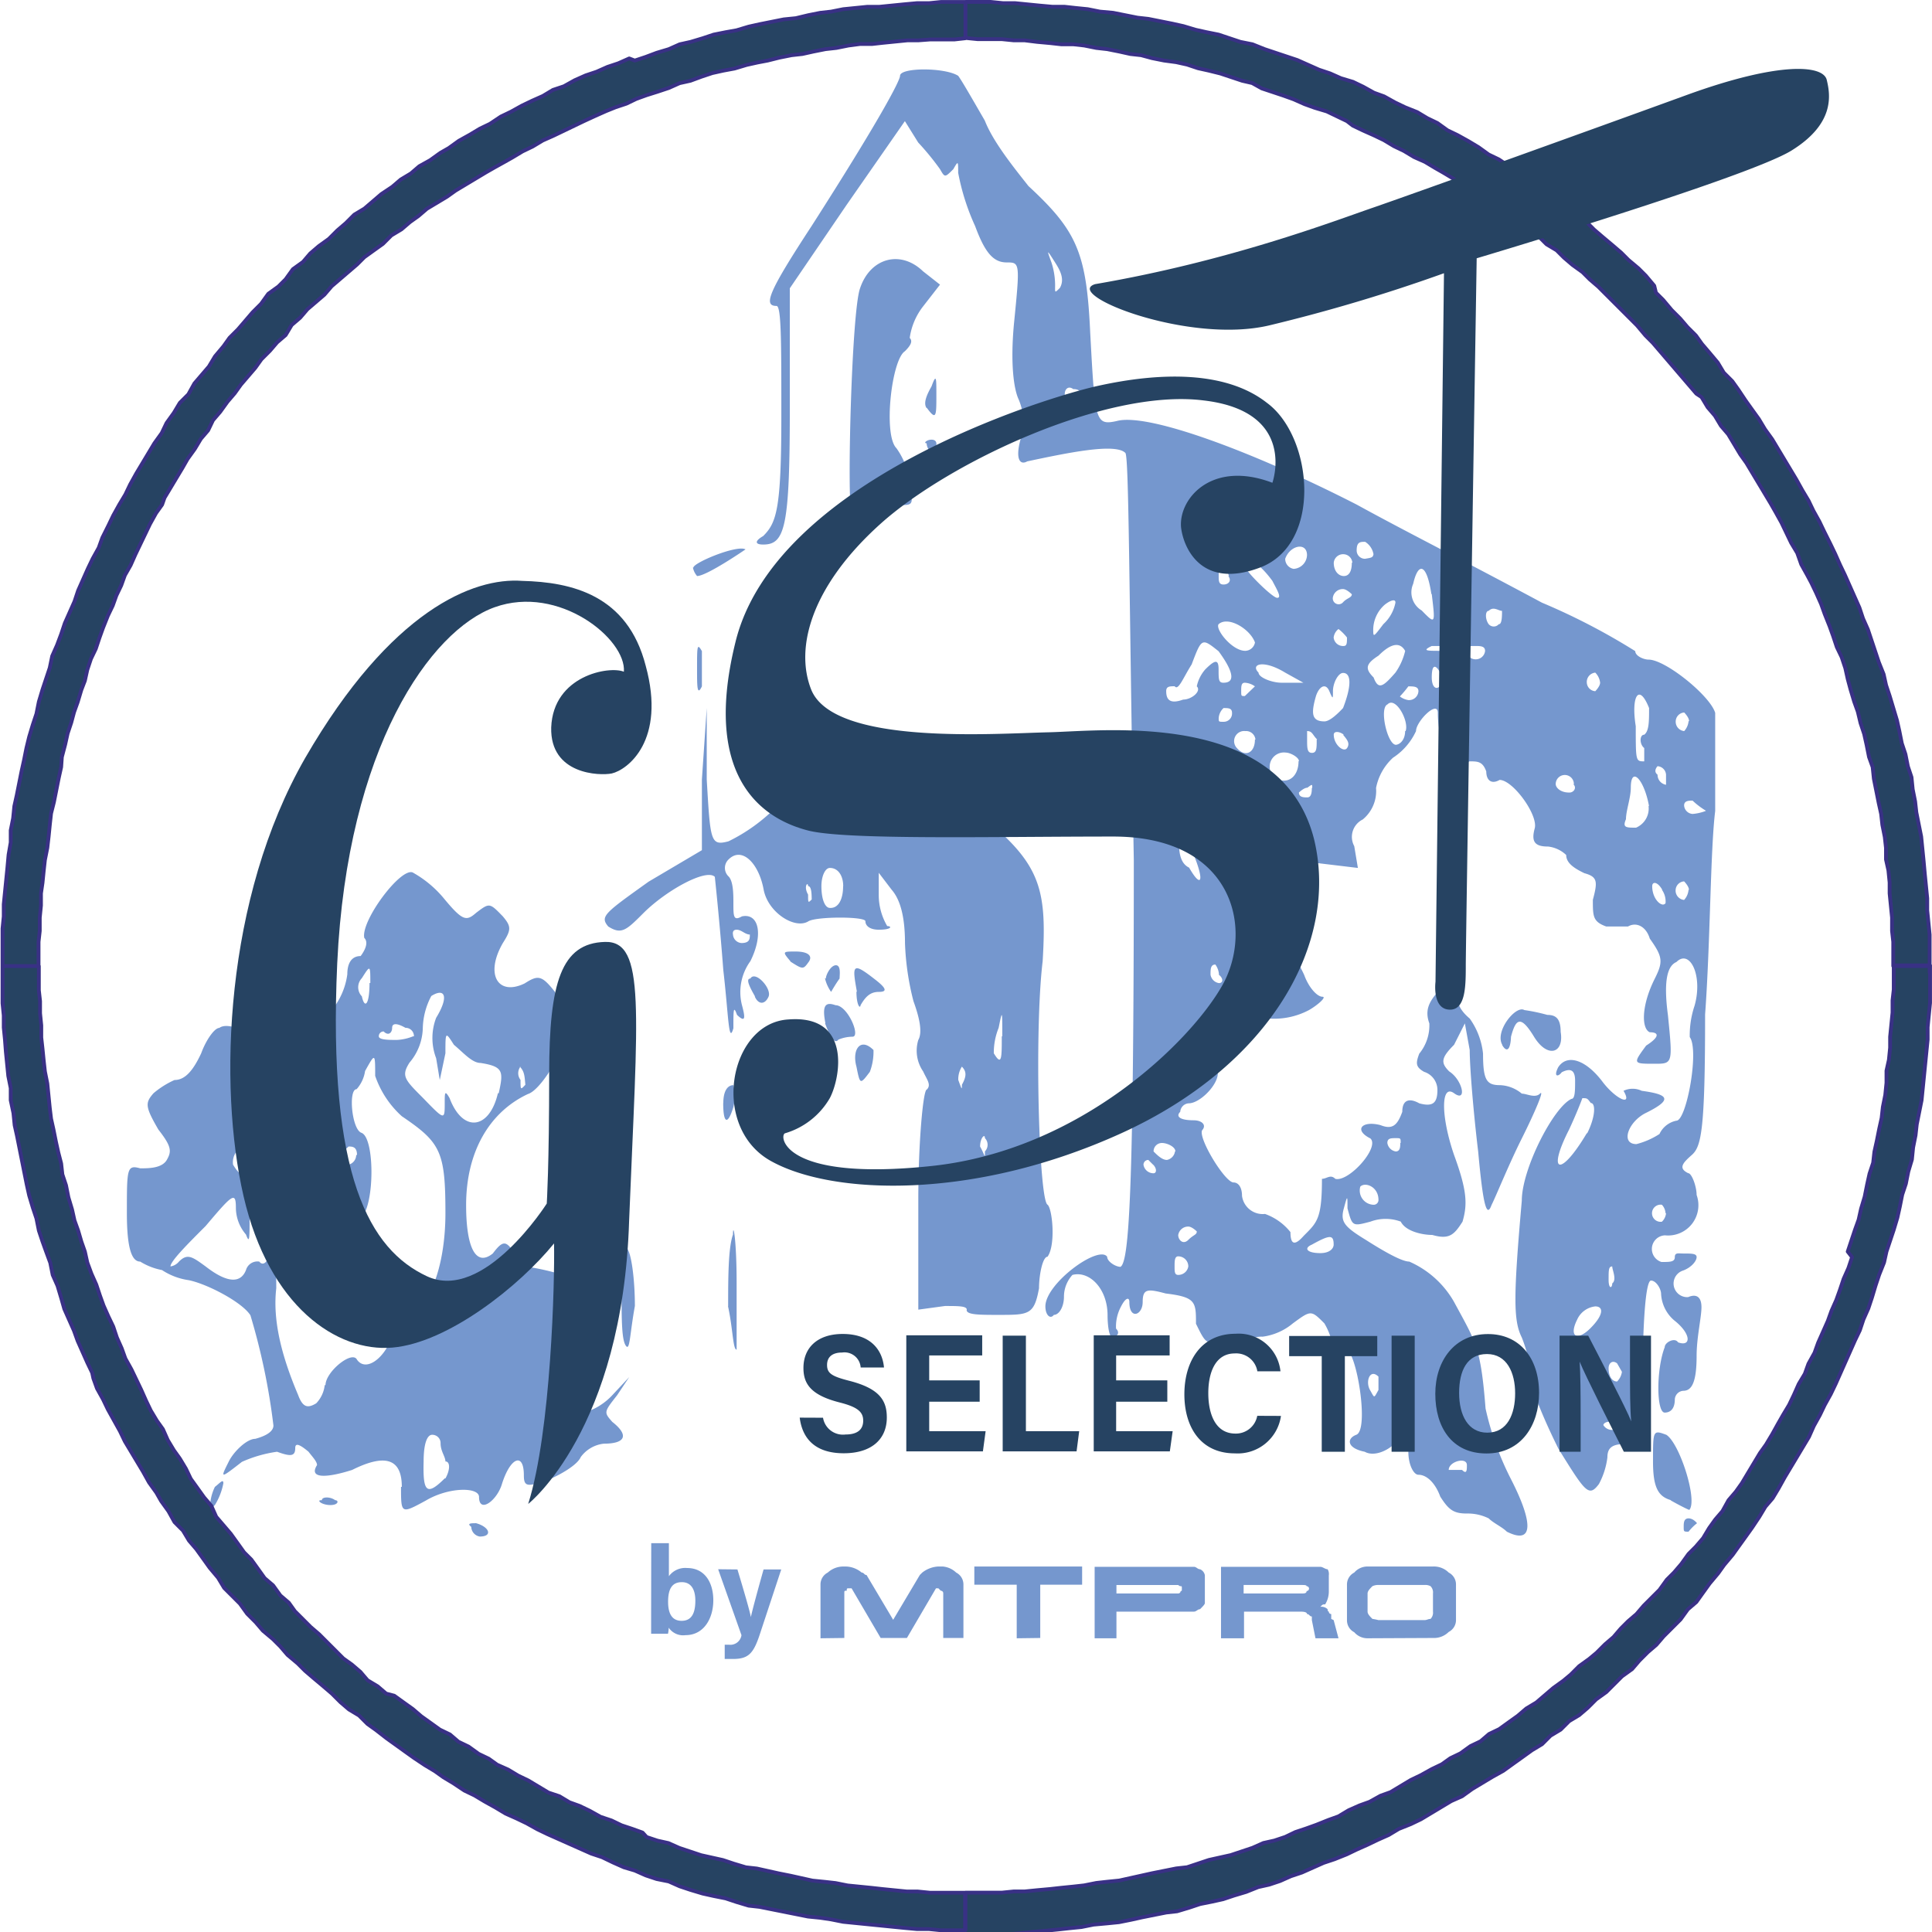
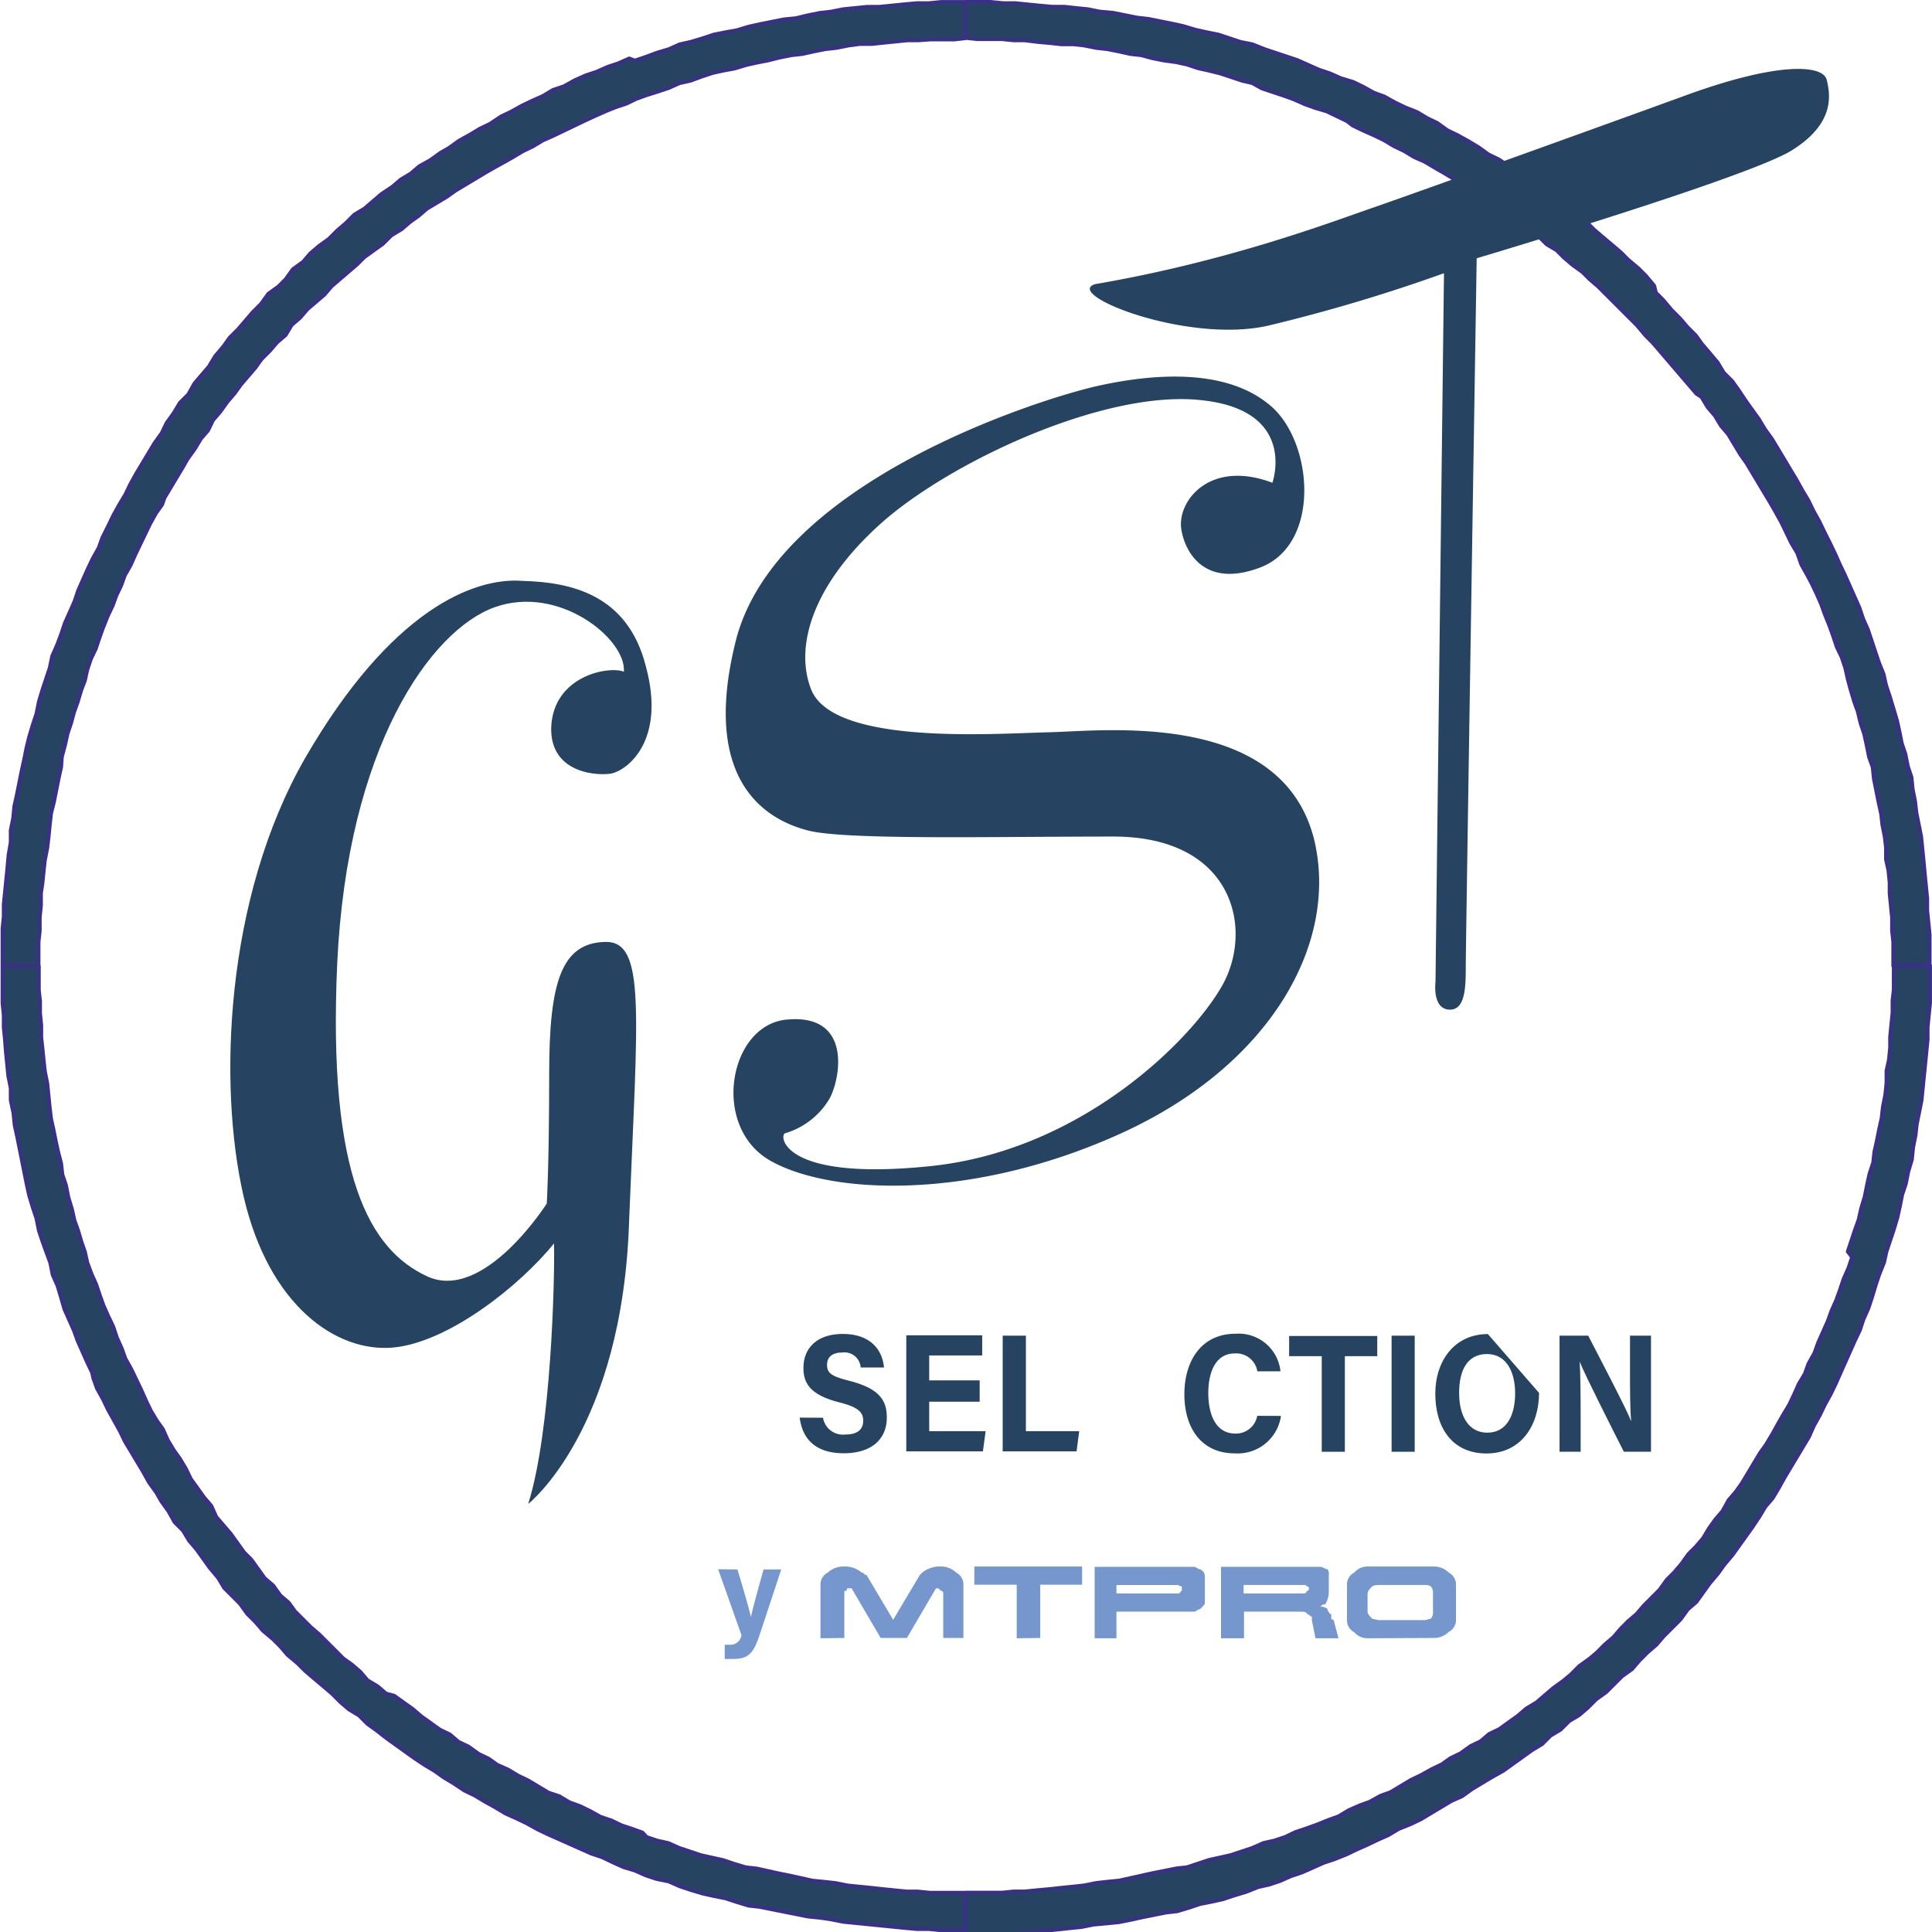
<svg xmlns="http://www.w3.org/2000/svg" width="250px" height="250px" viewBox="0 0 191.29 191.41">
  <g id="84509ced-0457-4b60-874b-52d0bda84493" data-name="Calque 2">
    <g id="e0d1d62d-4a40-45df-94c8-45ea33cbdd2f" data-name="Calque 1">
-       <path d="M149.23,151.75c-.48-.48-1.32-.84-1.8-1.32a4.69,4.69,0,0,0-2.16-.48c-1.32,0-1.8-.36-2.64-1.68-.48-1.32-1.32-2.16-2.16-2.16-.48,0-1-1-1-2.28,0-1.68,0-1.68-1.32-.84-.84.84-2.16,1.32-3,.84-1.8-.36-1.8-1.32-.84-1.68,1.32-.48,0-8.4-1-8.4s-1.32,0-1.32-.36a6.73,6.73,0,0,0-.84-2.28c-1.32-1.32-1.32-1.32-3.12,0a5.86,5.86,0,0,1-3,1.32,2.57,2.57,0,0,0-2.16,1c-.48.36-1.32.36-1.32,0a2.58,2.58,0,0,0-1.8-.48c-.48,0-.84-.84-1.32-1.8,0-2.16,0-2.64-3-3-1.8-.48-2.28-.48-2.28.84s-1.32,1.8-1.32,0c0-.48-.36-.48-.84.48a4.16,4.16,0,0,0-.48,2.16c.48.48,0,.84-.36.84s-.48-1.32-.48-2.16c0-2.64-1.8-4.44-3.48-4a3.2,3.2,0,0,0-.84,2.16c0,1-.48,1.8-1,1.8-.36.48-.84,0-.84-.84,0-2.28,5.28-6.12,6.12-4.92,0,.48.84,1,1.32,1,.84-.48,1.32-7.08,1.32-40.32-.48-27.24-.48-40-.84-40.32-1-1-5.76,0-9.72.84-.84.48-1.32-.48-.36-3.12a6.58,6.58,0,0,0-.48-3c-.48-1-.84-3.48-.48-7.44C101,26,101,26,99.67,26s-2.16-1-3.12-3.6a22.69,22.69,0,0,1-1.68-5.28c0-1.2,0-1.2-.48-.36-.84.84-.84.84-1.32,0a26.61,26.61,0,0,0-2.16-2.64L89.59,12l-5.76,8.28-5.64,8.28V40.39c0,11.88-.48,13.56-2.64,13.56-.84,0-.84-.36,0-.84,1.32-1.32,1.8-2.64,1.8-11.88,0-7.44,0-10.92-.48-10.92-1.32,0-.84-1.32,3.48-7.92C87,12,89.11,8,89.11,7.51c0-.84,4.44-.84,5.76,0,.36.48,1.32,2.16,2.64,4.44.84,2.16,3,4.8,4.32,6.48,4.8,4.44,5.76,6.6,6.12,14.52.48,8.76.48,9.24,2.64,8.76,3.12-.84,13.68,3.12,23.76,8.28,4.8,2.64,10.08,5.28,18.36,9.72a64.35,64.35,0,0,1,9.24,4.8c0,.48.84.84,1.32.84,1.68,0,6.12,3.6,6.6,5.28v9.72c-.48,3.84-.48,13.08-1,20.16,0,11.4-.36,13.08-1.32,13.92s-1.32,1.32-.36,1.8c.36,0,.84,1.32.84,2.16a3,3,0,0,1-3.12,4,1.35,1.35,0,0,0-.36,2.64c.84,0,1.32,0,1.32-.48s.36-.36.84-.36c.84,0,1.32,0,1.32.36s-.48,1-1.32,1.32a1.35,1.35,0,0,0,.48,2.64c.84-.36,1.32,0,1.32,1s-.48,3-.48,4.8c0,2.64-.48,3.48-1.32,3.48a.9.9,0,0,0-.84.84c0,1-.48,1.32-1,1.32-.84,0-.84-4.32,0-6.48,0-.48,1-1,1.32-.48,1.32.48,1.32-.84-.36-2.16a3.7,3.7,0,0,1-1.32-2.64c0-.48-.48-1.32-1-1.32s-.84,4-.84,10.92c0,4.8,0,5.28-1.8,5.28-1.32,0-1.68.48-1.68,1.32a7.52,7.52,0,0,1-.84,2.64c-1,1.32-1.32.84-4-3.48-1.32-2.64-2.64-5.76-2.64-6.6a14.75,14.75,0,0,0-1-4.44c-.84-1.68-.84-4,0-13.56,0-3.12,3.12-9.24,4.92-10.08.36,0,.36-.84.36-1.8s-.36-1.32-1.32-.84c-.36.48-.84.48-.36-.48.84-1.32,2.64-.84,4.32,1.32,1.32,1.8,3.12,2.64,2.16,1a2.09,2.09,0,0,1,1.8,0c2.64.36,3.12.84.48,2.16-1.8.84-2.64,3.12-1,3.12a7.73,7.73,0,0,0,2.28-1,2.36,2.36,0,0,1,1.68-1.32c1,0,2.28-7,1.32-8.28a9.21,9.21,0,0,1,.48-3.12c.84-3-.48-5.64-1.8-4.32-.84.36-1.32,1.68-.84,5.28.48,4.8.48,4.8-1.32,4.8-2.16,0-2.16,0-.84-1.8,1.32-.84,1.32-1.32.36-1.32-.84-.36-.84-2.64.48-5.28.84-1.68.84-2.16-.48-4-.36-1.2-1.32-1.68-2.16-1.2h-2.16c-1.32-.48-1.32-1-1.32-2.64.48-1.8.48-2.28-.84-2.64-1-.48-1.8-1-1.8-1.8a3.09,3.09,0,0,0-1.8-.84c-1.32,0-1.68-.48-1.32-1.8s-2.16-4.8-3.48-4.8c-.84.48-1.32,0-1.32-.84-.36-1-.84-1-1.68-1-1.32,1-3.12-1.32-3.12-4.8,0-1.32-2.16.84-2.16,1.8a6.28,6.28,0,0,1-2.28,2.64,5.47,5.47,0,0,0-1.68,3,3.65,3.65,0,0,1-1.32,3.12,1.92,1.92,0,0,0-.84,2.64l.36,2.16-4-.48c-2.64-.36-3.84-.36-3.48,0,.48,1,0,1.32-.84,2.28-.84.36-1.32,2.16-1.32,4,0,3,0,3.48,1.8,3,1.2-.48,1.68,0,2.52,1.8.48,1.32,1.32,2.16,1.8,2.16s-.48.84-1.32,1.32a7.39,7.39,0,0,1-4,.84c-1.32-.36-2.64-.36-3,0-1,1-2.64,4-2.28,4.8,1,1-1.32,3.6-2.64,3.6a.9.9,0,0,0-.84.84c-.48.48,0,.84,1.32.84.84,0,1.32.48.84,1-.36.84,2.28,5.16,3.12,5.16.48,0,.84.48.84,1.32a2.07,2.07,0,0,0,2.28,1.8,5.64,5.64,0,0,1,2.52,1.8c0,1.32.48,1.32,1.32.36,1.32-1.32,1.8-1.68,1.8-5.64.48,0,.84-.48,1.32,0,1.32.36,4.44-3.12,3.48-4-1.68-.84-.84-1.8,1-1.32,1.2.48,1.68,0,2.16-1.32,0-1.32.84-1.32,1.68-.84,1.32.36,1.8,0,1.8-1.32a1.88,1.88,0,0,0-1.32-1.8c-.84-.48-.84-.84-.48-1.8a4.41,4.41,0,0,0,1-3c-.48-1.32,0-2.16.84-3.12,2.16-1.32,2.64-1.32,2.16.48-.36.48,0,1.32,1,2.16a7.27,7.27,0,0,1,1.32,3.48c0,2.64.36,3.12,1.68,3.12a3.57,3.57,0,0,1,2.16.84c.48,0,1.32.48,1.8,0s-.48,1.8-1.8,4.44-2.52,5.64-3,6.6c-.48,1.32-.84,0-1.32-5.28-.48-4-.84-8.4-.84-10.08l-.48-2.64L144,103.51c-1.32,1.32-1.32,1.8-.48,2.64,1.32.84,1.8,3.12.48,2.16s-1.32,2.28,0,6.12c1.32,3.6,1.32,4.92.84,6.6-.84,1.32-1.32,1.8-3,1.32-1,0-2.64-.36-3.12-1.32a4.3,4.3,0,0,0-3,0c-1.8.48-1.8.48-2.28-1.32,0-1.32,0-1.32-.36,0s0,1.8,2.16,3.12c1.32.84,3.48,2.16,4.32,2.16a9.47,9.47,0,0,1,4.44,4c2.16,4,2.64,4.44,3.12,10.56a29.11,29.11,0,0,0,2.52,7C151.87,150.91,151.87,153.07,149.23,151.75Zm-4.44-6.12c.48.48.48,0,.48-.48,0-.84-1.8-.36-1.8.48h1.32Zm15.84-4.8h-1c-.84,0-.84.36-.84.36A1,1,0,0,0,160.63,140.83Zm-24.12-4.44c-.84-.84-1.32.48-.84,1.32s.36.84.84,0Zm24.12-.48-.48-.84c-.48-.36-.84,0-.84.48,0,.84.36,1.32.84,1.32A1.68,1.68,0,0,0,160.63,135.91Zm-3.12-4.32c1.32-1.32,1.32-2.16.48-2.16a2.22,2.22,0,0,0-1.8,1.32C155.35,132.43,156.19,132.91,157.51,131.59Zm2.16-6.12c-.36,0-.36.36-.36,1.32s.36.84.36.36C160.15,126.79,159.67,125.83,159.67,125.47Zm-42,0a1,1,0,0,0-1-1c-.36,0-.36.48-.36,1s0,.84.36.84A1,1,0,0,0,117.67,125.47Zm14.4-2.16c0-1-.36-1-2.16,0-.84.36-.48.84.84.84C131.71,124.15,132.07,123.67,132.07,123.31ZM118.51,122s-.48-.48-.84-.48a1,1,0,0,0-1,.84c0,.48.48,1,1,.48S118.51,122.35,118.51,122Zm46.44-1.8a1.33,1.33,0,0,0-.36-.84.85.85,0,1,0,0,1.68A1.33,1.33,0,0,0,165,120.19Zm-28.44-1.32c0-1.32-1.32-1.8-1.8-1.32a1.41,1.41,0,0,0,1.32,1.8A.47.47,0,0,0,136.51,118.87Zm-22.32-3.48-.48-.48a.47.47,0,0,0-.48.48,1,1,0,0,0,1,.84C114.55,116.23,114.55,115.75,114.19,115.39Zm43-3.12c.84-1.68.84-3,.36-3-.36-.48-.36-.48-.84-.48,0,0-.48,1.32-1.32,3.12C153.19,116.23,154.51,116.71,157.15,112.27Zm-40.8,1.8c0-.48-.84-.84-1.32-.84a.82.82,0,0,0-.84.84c.36.36.84.84,1.32.84A1,1,0,0,0,116.35,114.07Zm22.32-.84c0-.48,0-.48-.48-.48s-.84,0-.84.48a1,1,0,0,0,.84.84C138.67,114.07,138.67,113.59,138.67,113.23Zm-19.32-11.88c0-.48-.36,0-.36.84.36.84.36,1.32.36.48A.79.79,0,0,0,119.35,101.35Zm1.32-4.8a1.89,1.89,0,0,0-.36-1c-.48,0-.48.48-.48,1a1,1,0,0,0,.84.84C121.15,97.39,121.15,96.91,120.67,96.55Zm3.12-6.12v1.68A1.16,1.16,0,0,0,123.79,90.43Zm40.8-2.28c-.48-.84-1-.84-1-.36,0,1.32,1,2.16,1.32,1.68A2,2,0,0,0,164.59,88.15Zm2.64,0c0-.36-.48-.84-.48-.84a.9.9,0,0,0-.84.84.93.93,0,0,0,.84,1A1.68,1.68,0,0,0,167.23,88.15Zm-49.2-4c-.84-1.68-.84-2.16-1.32-.84,0,.84,0,2.16,1,2.64C119,88.15,119.35,87.31,118,84.19Zm3.12-.36c-.48,0-.48.36-.48.84,0,.84,0,1.32.48.48Zm6.6-3.12c-.84-.36-2.16,1.32-2.16,3.12,0,.36.36.36,1.32-1A8.57,8.57,0,0,0,127.75,80.71Zm-2.64,0c.48-2.16-1.32-4-4-3.48a8.88,8.88,0,0,0-2.64.48c-.48,1.32,0,3.48.48,3.48s.84-.48.84-1.32c0-1.8,0-1.8,2.64-.84,1.32.36,1.8,1.32,1.32,2.16,0,.36,0,.84.48.84S125.11,81.55,125.11,80.71Zm38.16-.84c-.48-2.64-1.8-4-1.8-1.8,0,1-.48,2.28-.48,3.12-.36.84,0,.84,1,.84A2.06,2.06,0,0,0,163.27,79.87Zm5.64.48a7.62,7.62,0,0,1-1.32-1c-.36,0-.84,0-.84.48a.9.9,0,0,0,.84.84A4.65,4.65,0,0,0,168.91,80.35Zm-39-2.28c0-.36,0-.36-.48,0-.36,0-.84.48-.84.48,0,.48.48.48.84.48S129.91,78.55,129.91,78.07Zm25.92-.36a.9.9,0,1,0-1.8,0c0,.36.48.84,1.32.84C155.83,78.55,156.19,78.07,155.83,77.71Zm-27.24-2.28c0-.36-.84-.84-1.32-.84a1.41,1.41,0,0,0-.84,2.64C127.75,77.71,128.59,76.75,128.59,75.43ZM165,76.75a.9.9,0,0,0-.84-.84s-.48.48,0,.84a1,1,0,0,0,.84,1Zm-2.16-2.64c-.48-.36-.48-1.32,0-1.32.48-.36.48-1.32.48-2.64-1-2.52-1.8-1.2-1.32,1.8,0,3.48,0,3.48.84,3.48Zm-38.52-.84a.93.93,0,0,0-1-.84,1,1,0,0,0-.84,1.68C123.31,75.07,124.27,74.59,124.27,73.27Zm6.12,0c-.48-.48-.48-.84-1-.84v.84c0,.84,0,1.32.48,1.32S130.39,74.11,130.39,73.27Zm2.64-.48c-.48-.36-1-.36-1,0,0,1,1,1.8,1.32,1.32S133.39,73.27,133,72.79Zm6.12-.36c.36-1-1-3.48-1.8-2.64-.84.36,0,4,.84,4C138.67,73.75,139.15,73.27,139.15,72.43Zm28.08-1c0-.36-.48-.84-.48-.84a.9.9,0,0,0-.84.84.93.93,0,0,0,.84,1A1.68,1.68,0,0,0,167.23,71.47ZM122,70.63c0-.48-.36-.48-.84-.48a1.49,1.49,0,0,0-.48,1c0,.36,0,.36.48.36A.82.82,0,0,0,122,70.63Zm11-.48c.84-2.16.84-3.48,0-3.48-.48,0-1,1-1,1.8s0,.84-.36,0-1-.48-1.32.48c-.48,1.68-.48,2.52.84,2.52C131.71,71.47,132.55,70.63,133,70.15ZM118.51,68a3.7,3.7,0,0,1,.84-1.68c1-1,1.32-1,1.32,0s0,1.32.48,1.32c1.32,0,.84-1.32-.48-3.12C119,63.19,119,63.19,118,65.83c-.84,1.32-1.32,2.64-1.68,2.16-.48,0-.84,0-.84.48,0,.84.36,1.32,1.68.84C118,69.31,119,68.47,118.51,68Zm5.76,0a1.89,1.89,0,0,0-1-.36c-.36,0-.36.36-.36.84s0,.48.36.48Zm16.2.48c0-.48-.48-.48-1-.48a10.54,10.54,0,0,1-.84,1,1.85,1.85,0,0,0,.84.36A.93.93,0,0,0,140.47,68.47Zm-1.32-4c-.48-.84-1.32-.84-2.64.48-1.32.84-1.32,1.32-.48,2.16.48,1.32,1,.84,2.16-.48A6.25,6.25,0,0,0,139.15,64.51Zm3.48,2.16c-.48-.84-.84-.84-.84.48,0,.84.36,1.32.84.84S143.11,67.15,142.63,66.67Zm15.84,1a1.68,1.68,0,0,0-.48-1,.93.93,0,0,0-.84,1,.9.9,0,0,0,.84.84S158.47,68,158.47,67.63Zm-31.2-1c-2.16-1.32-3.48-.84-2.64,0,0,.48,1.32,1,2.28,1h2.16Zm19.8-2.16c0-.48-.48-.48-1-.48s-.84,0-.84.48a.9.9,0,0,0,.84.84A.93.93,0,0,0,147.07,64.51Zm-22.8-.84c-.48-1.32-2.64-2.64-3.6-1.8-.36.48,1.32,2.64,2.64,2.64A1,1,0,0,0,124.27,63.67Zm19.2.36h-1.68c-1,.48-.48.48.84.48C143.47,64.51,144,64.51,143.47,64Zm-10.08-.84a4.79,4.79,0,0,0-.84-.84,1.23,1.23,0,0,0-.48.84.93.93,0,0,0,1,.84C133.39,64,133.39,63.67,133.39,63.19Zm4.8-3.48c0-.48-.84,0-1.2.36a3.34,3.34,0,0,0-1,2.28c0,.84,0,.84,1-.48A3.91,3.91,0,0,0,138.19,59.71Zm10.56.84c-.36,0-.84-.48-1.32,0-.36,0-.36.84,0,1.32a.66.66,0,0,0,1,0C148.75,61.87,148.75,61,148.75,60.55Zm-7-1.68c-.48-3.12-1.32-3.12-1.8-1a2.09,2.09,0,0,0,.84,2.64C142.15,61.87,142.15,61.87,141.79,58.87Zm-7.92,0s-.48-.48-.84-.48a1,1,0,0,0-1,.84.58.58,0,0,0,1,.48C133.39,59.23,133.87,59.23,133.87,58.87ZM126,57.55c-1.32-1.8-2.64-2.64-2.64-1.32,0,.36,2.64,3,3.12,3S126.43,58.39,126,57.55Zm-4.32-.48a.93.93,0,0,0-1-.84v.84c0,.48,0,.84.48.84S122,57.55,121.63,57.07Zm12.24-1.32a.9.9,0,0,0-.84-.84.93.93,0,0,0-1,.84c0,.84.48,1.32,1,1.32S133.87,56.59,133.87,55.75ZM119.35,54a2.33,2.33,0,0,0-.36,1.32c.36,1,.36,1,.36.48A1.31,1.31,0,0,0,119.35,54Zm10.08,1c0-1.32-1.68-1-2.16.36a1,1,0,0,0,.84,1A1.41,1.41,0,0,0,129.43,54.91Zm6.6,0a1.82,1.82,0,0,0-.84-1.32c-.48,0-.84,0-.84.84a.82.82,0,0,0,.84.84C135.67,55.27,136,55.27,136,54.91Zm-15.36-3.6c1-1.68,1-2.16,0-2.64-1.68-.84-3.48,1-2.64,3.12C118.51,53.59,119.35,53.59,120.67,51.31Zm7.92-.84c0-1.32-.48-1.32-.84,0-.84,2.64-.84,3.12.36,2.16C128.59,51.79,129.07,51,128.59,50.47ZM126,49.63c0-.48-.84-1-.84-1a.93.93,0,0,0-.84,1c0,.36.36.36,1.32.36C126,50,126.43,50,126,49.63ZM107.11,39.55c0-.48,0-1-.84-1-.48-.36-.84,0-.84.48C105.43,40.39,106.27,40.87,107.11,39.55ZM104.47,26c-.84-1.32-.84-1.32-.36,0a7.36,7.36,0,0,1,.36,2.52c0,.48,0,.48.48,0C105.43,27.67,105,26.83,104.47,26ZM46.63,151.27c-.48-.36,0-.36.48-.36,1.32.36,1.68,1.32.36,1.32A1,1,0,0,1,46.63,151.27Zm120.12,0c0-.36,0-.84.48-.84s.84.48.84.48a4.79,4.79,0,0,0-.84.84C166.75,151.75,166.75,151.75,166.75,151.27Zm-146-1.68a4.79,4.79,0,0,1,.48-2.28c.48-.36.84-.84.84-.36a6.34,6.34,0,0,1-.84,2.16C20.71,149.59,20.71,150,20.71,149.59Zm19-2.28c0-2.52-1.32-3.48-4.92-1.68-2.64.84-4.32.84-3.48-.48,0-.36-.48-.84-.84-1.32-1-.84-1.32-.84-1.32-.36,0,.84-.48.84-1.8.36a12.83,12.83,0,0,0-3.48,1c-2.16,1.68-2.16,1.68-1.32,0,.48-1,1.8-2.28,2.64-2.28,1.32-.36,1.8-.84,1.8-1.32a64.63,64.63,0,0,0-2.28-10.92c-.84-1.32-4.32-3.12-6.12-3.48a6.46,6.46,0,0,1-2.64-1,6.34,6.34,0,0,1-2.16-.84c-.84,0-1.32-1.32-1.32-4.8,0-4.44,0-4.8,1.32-4.44.84,0,2.16,0,2.64-.84s.48-1.32-.84-3c-1.32-2.28-1.32-2.64-.48-3.6A8.71,8.71,0,0,1,17.23,107c1,0,1.8-.84,2.64-2.64.48-1.32,1.32-2.52,1.8-2.52,1.32-1,6.12,2.16,6.12,3.48s0,1.32,3,1.32c1.8.36,2.28,0,2.28-1.32,0-1-.48-2.28-1-2.28-.36-.36-.84.48-.84,1.32,0,1.32,0,1.8-.48.48-.84-1.32-.36-2.16,1.32-4a7,7,0,0,0,2.28-4.32c0-1,.36-1.8,1.32-1.8.36-.48.84-1.32.36-1.8-.36-1.68,3.6-7,4.8-6.48A10.93,10.93,0,0,1,44,89.11c1.8,2.16,2.16,2.16,3.12,1.32,1.32-1,1.32-1,2.64.36.84,1,.84,1.32,0,2.64-1.8,3.12-.48,5.28,2.16,4,1.32-.84,1.68-.84,3,.84.48,1,1.32,2.28,1.32,3.12,0,2.16-2.64,6.6-4,7-3.84,1.8-6.12,5.76-6.12,11,0,4.32,1,6.12,2.64,4.8,1-1.32,1.32-1.32,2.16,0,.48.84,1,1.32,1.32,1.32a25.06,25.06,0,0,1,3.6.84l2.64.84v4.44c0,2.64-.48,4.8-1,4.8-.84.84-.84,3.48.48,3.48a6.23,6.23,0,0,0,2.64-1.68l1.68-1.8-1.2,1.8c-1.32,1.68-1.32,1.68-.48,2.64,1.68,1.32,1.32,2.16-.84,2.16a3.28,3.28,0,0,0-2.28,1.32c-.36.84-2.16,1.8-3,2.16-2.28.84-2.64.84-2.64-.36,0-2.28-1.32-1.8-2.16.84-.48,1.68-2.28,3-2.28,1.32,0-1-3-1-5.28.36C39.67,150,39.67,150,39.67,147.31Zm4.32-.84c.48-.84.48-1.68,0-1.68,0-.48-.48-1-.48-1.8a.82.82,0,0,0-.84-.84c-.48,0-.84.84-.84,2.64C41.83,147.79,42.19,148.27,44,146.47Zm-11.88-9.24c0-1.32,2.64-3.48,3.12-2.52.84,1.2,2.64,0,3.48-2.28.48-1.32,1.32-2.64,1.8-2.64,1.68,0,3.48-4,3.48-9.6,0-6.12-.48-7-4.32-9.6a9.54,9.54,0,0,1-2.64-4c0-2.28,0-2.28-1-.48a3.47,3.47,0,0,1-.84,1.8c-.84,0-.48,4,.48,4.32,1.32.48,1.32,7.08,0,8.4a4.08,4.08,0,0,1-1.8.84c-.84,0-.84,0-.48-.48a.93.93,0,0,0,1-.84c0-1.8-1.8-.84-4,1.8-1.32,1.32-1.8,1.68-1.32.84.36-1.32.36-1.32-.84-.48-1.32,1.32-1.32,1-.48-.36.84-1.8.48-3.6-.84-3.12,0,.48-1,0-1.32-.84s-.48-.48-1,2.16c0,2.64,0,3.12-.36,2.16a4.09,4.09,0,0,1-1-2.64c0-1.68-.36-1.32-3,1.8-1.8,1.8-3.48,3.48-3.48,4a1.35,1.35,0,0,0,.84-.48c.84-.84,1.32-.48,2.64.48,2.16,1.68,3.48,1.68,4,.36a1.18,1.18,0,0,1,1.32-.84c.36.48.84,0,.84-.48s0-.36.48-.36c.36.36.36,2.16.36,3.48-.36,3.12.48,6.6,2.16,10.56.48,1.32,1,1.32,1.8.84A3.09,3.09,0,0,0,32.11,137.23Zm-1.32-16.56c0-.48-.36-.48-.84-.48a.9.9,0,0,0-.84.84c0,.48.36.48.84,0A1.33,1.33,0,0,0,30.79,120.67Zm-6.48-6.24c0-.84-.48-1.2-1-.36a1.72,1.72,0,0,0-.36,1.32C23.83,116.71,24.31,116.71,24.31,114.43Zm10.92,0c0-.84-.48-.84-.84-.84-.48.48-1,.84-1,1.32s.48.48,1,.48A1,1,0,0,0,35.23,114.43Zm-5.76-4.8v1c0,.84,0,1.32.48.36A1.65,1.65,0,0,0,29.47,109.63Zm19.8-1.32c.48-2.16.48-2.64-1.8-3-.84,0-1.68-1-2.64-1.8-.84-1.32-.84-1.32-.84.84L43.51,107l-.36-2.16a5.6,5.6,0,0,1,0-4c1.32-2.16.84-3-.48-2.16a7.13,7.13,0,0,0-.84,3.12,5.47,5.47,0,0,1-1.32,3.48c-.84,1.32-.48,1.68,1.32,3.48C44,111,44,111,44,109.27c0-1,0-1.32.48-.48C45.79,112.27,48.43,111.91,49.27,108.31Zm2.16-2.64a1.07,1.07,0,0,0,0,1.32c0,1,0,1,.48.48C51.91,106.63,51.91,106.15,51.43,105.67Zm-10.56-3a.82.82,0,0,0-.84-.84c-.84-.48-1.32-.48-1.32,0s-.36.84-.84.36a.47.47,0,0,0-.48.48c0,.36,1,.36,1.8.36A4.91,4.91,0,0,0,40.87,102.67Zm-4.32-5.28c0-1.8,0-1.8-.84-.48a1.3,1.3,0,0,0,0,1.8C36.07,100,36.55,99.55,36.55,97.39Zm128.88,51.24c-1.32-.36-1.8-1.32-1.8-3.84,0-3.12,0-3.12,1.32-2.64,1.32.84,3.12,6.48,2.28,7.44C167.23,149.59,166.27,149.11,165.43,148.63Zm-133.68,0c0-.36.84-.36,1.32,0,.36,0,.36.48-.48.48S31.27,148.63,31.75,148.63ZM62,133.39c-.48-.48-.48-2.64-.48-5.76s0-4.32.48-4,.84,3.12.84,5.76C62.35,132.07,62.35,133.75,62,133.39Zm10.08-4c0-2.64,0-5.76.48-7.08,0-1.32.36.48.36,4.8v6.6C72.55,133.75,72.55,131.59,72.07,129.43Zm23.64.36c0-.36-.84-.36-2.16-.36l-2.64.36V118.87c0-5.64.48-10.92.84-10.92.48-.48,0-1-.36-1.8a3.62,3.62,0,0,1-.48-3.12c.48-.84,0-2.52-.48-3.84a26.55,26.55,0,0,1-.84-5.76c0-2.64-.48-4.32-1.32-5.28L87,86.47v2.16a6.09,6.09,0,0,0,.84,3.12c.48,0,.48.36-.84.36-.84,0-1.32-.36-1.32-.84s-4.8-.48-5.64,0c-1.32.84-4-.84-4.44-3.12-.48-2.64-2.16-4.32-3.48-3a1.16,1.16,0,0,0,0,1.68c.48.48.48,1.8.48,2.64,0,1.32,0,1.8.84,1.32,1.68-.36,2.16,1.8.84,4.44a5.22,5.22,0,0,0-.84,4.32c.36,1.32.36,1.8-.48,1-.36-1-.36-.48-.36,1.32-.48,1.68-.48-1.32-1-5.76-.36-4.8-.84-9.24-.84-9.24-.84-.84-4.8,1.32-7.08,3.6-1.68,1.68-2.16,2.16-3.48,1.32-.84-1-.36-1.32,4-4.44l5.28-3.12v-7l.48-7.08v7.08c.36,6.12.36,6.6,2.16,6.12a17.29,17.29,0,0,0,4.8-3.48c0-.48,2.64-1.8,3.48-1.8a44.88,44.88,0,0,0,4-2.16c3.12-1.32,3.48-1.32,5.28-.48,1.32.48,2.16,1.32,2.64,1.32,0,.48,1.32,1.32,3,2.64,7.56,5.76,8.4,7.92,7.92,15.84-.84,7-.36,23.64.48,24.12.48.36.84,4,0,5.16-.48,0-.84,1.8-.84,3.12-.48,2.64-1,2.64-4,2.64C97,130.27,95.71,130.27,95.71,129.79Zm1.8-17c0-.48-.48,0-.48.84.48.84.48,1.32.48.48A.94.94,0,0,0,97.51,112.75Zm-2.28-7.08a2.33,2.33,0,0,0-.36,1.32c.36,1,.36,1,.36.48C95.71,106.63,95.71,106.15,95.23,105.67Zm4-3c0-2.64,0-2.64-.36-.84a6.55,6.55,0,0,0-.48,2.52C99.19,105.67,99.19,104.83,99.19,102.67Zm-25-10.08c-.48,0-.84-.48-1.32-.48s-.36.48-.36.48a.9.9,0,0,0,.84.84C74.23,93.43,74.23,93,74.23,92.59ZM80,87.79c0-.48-.48,0,0,.84,0,.84,0,.84.36.48C80.35,88.63,80.35,87.79,80,87.79Zm3.48,0c0-1-.48-1.8-1.32-1.8-.48,0-.84.84-.84,1.8,0,1.32.36,2.16.84,2.16C83,90,83.47,89.11,83.47,87.79Zm-2.16-6.24c0-.36-.48-.84-1.32-.36A.93.93,0,0,0,79,82h1A2,2,0,0,0,81.31,81.55Zm3.84-1.2c0-1.8-1.32-1.8-1.68-.48,0,.84,0,1.32.84,1.32S85.63,80.71,85.15,80.35Zm4.92.36a1,1,0,0,0-1-.84,1,1,0,0,0-.84.84c0,.48.48.48.84.48S90.07,81.19,90.07,80.71Zm13.56,32.88a4.79,4.79,0,0,0,.84-.84c.48,0,1,0,1,.48a1,1,0,0,1-1,.84C104.11,114.07,103.63,114.07,103.63,113.59Zm-42.48-5.28c0-1.32,0-2.64.36-3s.48.36.48,2.64C62,111.43,61.51,111.91,61.15,108.31Zm10.44,1c0-1.32.48-1.8,1-1.8a4.32,4.32,0,0,1,0,2.16C72.07,111.43,71.59,111.43,71.59,109.27Zm13.2-3.6c-.48-1.68.36-3,1.68-1.68a5.65,5.65,0,0,1-.36,2.16C85.15,107.47,85.15,107.47,84.79,105.67Zm64-2.16c-.84-1.32,1.32-4,2.16-3.48a17.9,17.9,0,0,1,2.28.48c.84,0,1.32.36,1.32,1.68.36,2.16-1.32,2.64-2.64.48s-1.8-1.8-2.28,0C149.59,104,149.23,104.35,148.75,103.51Zm-67.08-2.16c-.36-1.8,0-2.16,1-1.8,1.2,0,2.52,3.12,1.68,3.12A3.76,3.76,0,0,0,83,103C82.63,103.51,82.15,102.67,81.67,101.35Zm-20.52-.48c0-.84-.48-2.16-.48-3,0-1.8,0-1.8.84,0a9,9,0,0,1,.48,3C62,102.19,61.51,102.19,61.15,100.87Zm23.64-2.64c-.48-2.64-.48-3,1.68-1.32,1.32,1,1.32,1.32.48,1.32s-1.32.48-1.8,1.32C85.15,100,84.79,99.55,84.79,98.23Zm-10.08.48c-.48-.84-1-1.8-.48-1.8.48-.84,2.16,1,1.8,1.8S75.07,99.55,74.71,98.71Zm7-1.8c0-.36.48-1.32,1-1.32s.36,1,.36,1.32c-.36.48-.84,1.32-.84,1.32A3.81,3.81,0,0,1,81.67,96.91Zm-3.48-1.68c-.84-1-.84-1,.48-1s1.68.48,1.32,1C79.51,96.07,79.51,96.07,78.19,95.23ZM69,66.31c0-2.28,0-2.64.48-1.8V68C69,69,69,68,69,66.31Zm-.36-10.08c0-.48,4.32-2.28,5.16-1.8,0,0-3.84,2.64-4.8,2.64A1.85,1.85,0,0,1,68.59,56.23ZM84.31,51c-.48-1.32,0-20.16.84-22.44,1-3,4-3.84,6.24-1.68l1.68,1.32-1.68,2.16a6.55,6.55,0,0,0-1.32,3.12c.36.36,0,.84-.48,1.32-1.32.84-2.16,8.28-.84,9.6a7.27,7.27,0,0,1,1.32,3.48c.36,2.16.36,2.16-1,2.16a7.31,7.31,0,0,0-3,1A1.64,1.64,0,0,1,84.31,51Zm7.44-7.08c-.36,0,0-.36.48-.36s.48.36.48.36v1A1,1,0,0,1,91.75,43.87Zm0-3.48c-.36-.48,0-1.32.48-2.16.48-1.32.48-.84.48.84C92.71,41.23,92.71,41.71,91.75,40.39Z" style="fill:#7597ce;fill-rule:evenodd" />
      <path d="M191.11,95.71h-3.6v-2.4l-.12-1.08V90.91l-.12-1.2-.12-1.2V87.43l-.12-1.2-.24-1.08V84l-.12-1.08-.24-1.2-.12-1.08-.24-1.08-.24-1.2-.24-1.2L185.47,76,185.11,75l-.24-1.2-.24-1.08-.36-1.08L184,70.51l-.36-1-.36-1.2L183,67.27l-.24-1.08-.36-1.08-.48-1-.36-1.08-.36-1-.48-1.2-.36-1-.48-1.08-.48-1L179,57l-.6-1.08L178,54.79l-.6-1-.48-1-.48-1-.6-1.08-.48-.84-.6-1-.6-1-.6-1-.6-1-.6-.84-.6-1-.6-1-.72-.84-.6-1-.72-.84-.6-1L168,39l-.72-.84-.72-.84-.72-.84-.72-.84-.72-.84-.72-.84-.72-.72-.84-1-.72-.72-.84-.84-.72-.72-.72-.72-.84-.84-.84-.72-.72-.72-1-.72-.84-.72-.72-.72-1-.6-.84-.84-.84-.6-1-.72-.84-.6-.84-.72-1-.6-1-.6-.84-.6-1-.6-1-.6-1-.6-.84-.48-1-.6-1.08-.48-1-.6-1-.48-1-.6-1-.48-1.08-.48-1-.48L133.39,12l-1-.48-1-.48-1.2-.36-1-.36-1.08-.48-1-.36-1.08-.36-1.08-.36L124,8.23,123,8l-1.08-.36-1.08-.36L119.71,7l-1.08-.24-1.08-.36-1.08-.24L115.27,6l-1.2-.24L113,5.47l-1.08-.12-1.08-.24-1.2-.24-1.08-.12-1.2-.24-1.08-.12h-1.2L104,4.27l-1.32-.12L101.47,4h-1.08l-1.2-.12h-2.4l-1.2-.12V.19h2.52l1.2.12h1.2l1.2.12,1.2.12,1.32.12h1.2l1.08.12,1.2.12,1.2.24,1.32.12,1.2.24,1.2.24,1.08.12,1.2.24,1.2.24,1.08.24,1.2.36,1.08.24,1.2.24,1.08.36,1.08.36,1.2.24,1.2.48,1.08.36,1.08.36,1.08.36,1.08.48,1.08.48,1.08.36,1.08.48,1.2.36,1,.48,1.08.6,1,.36,1.08.6,1,.48,1.2.48,1,.6,1,.48,1,.72,1,.48,1.08.6,1,.6,1,.72,1,.48,1.08.72,1,.6.84.72,1,.6,1,.72.84.72,1,.72.84.72,1,.6.84.84.84.72,1,.84.84.72.72.72,1,.84.72.72.84,1L164,29l.72.72.84,1,.84.84.72.84.84.84.6.84.72.84.84,1,.6,1,.84.84.6.84.72,1.08.6.84.72,1,.6,1,.72,1,.6,1,.6,1,.6,1,.6,1,.6,1.08.6,1,.48,1,.6,1.08.48,1,.6,1.2.48,1,.48,1.08.48,1,.48,1.08.48,1.08.48,1.08.36,1.08.48,1.08.36,1.08.36,1.08.36,1.08.48,1.2.24,1.08.36,1.08.36,1.2.36,1.2.24,1.08.24,1.2.36,1.08.24,1.2.36,1.08.12,1.2.24,1.2.12,1.08.24,1.2.24,1.2.12,1.2.12,1.2.12,1.32.12,1.2.12,1.2v1.2l.12,1.2.12,1.2v3.72ZM95.59.19v3.6l-1.08.12h-2.4L90.91,4H89.83l-1.2.12-1.2.12-1.08.12h-1.2L84,4.51l-1.2.24-1.08.12-1.2.24-1.08.24-1.08.12-1.2.24L76,6,75,6.19l-1.08.24-1.2.36L71.59,7l-1.08.24-1.08.36L68.35,8l-1.08.24-1.08.48-1.08.36L64,9.43,63,9.79l-1,.48-1.08.36L60,11l-1.08.48L57.79,12l-1,.48-1,.48-1,.48-1.08.48-1,.6-1,.48-1,.6L50,16l-1.08.6-.84.48-1,.6-1,.6-1,.6-.84.6-1,.6-1,.6-.84.72-.84.6-.84.72-1,.6-.84.84-.84.6-1,.72-.72.72-.84.72-.84.72-.84.72-.72.84-.84.72-.84.72-.72.84-.84.72-.6,1-.84.72-.72.84-.84.84-.6.84-.72.84-.72.84-.6.84-.72.84-.72,1-.72.84-.48,1-.72.84-.6,1-.72,1-.48.84-.6,1-.6,1-.6,1L16,50l-.6.84-.6,1.08-.48,1-.48,1-.48,1-.48,1.08L12.31,57l-.36,1-.48,1L11.11,60l-.48,1-.48,1.2-.36,1-.36,1.08-.48,1-.36,1.08-.24,1.08L8,68.35l-.36,1.2-.36,1L7,71.59l-.36,1.08-.24,1.08L6.07,75,6,76l-.24,1.08-.24,1.2-.24,1.2L5,80.59l-.12,1.08-.12,1.2L4.63,84l-.24,1.2-.12,1.08-.12,1.2L4,88.51v1.2l-.12,1.2v1.32l-.12,1.08v2.4H.19V92l.12-1.2v-1.2l.12-1.2.12-1.2L.67,86l.12-1.32L1,83.47v-1.2l.24-1.2.12-1.2.24-1.08.24-1.2.24-1.2.24-1.08.24-1.2L2.83,73l.36-1.2.36-1.08.24-1.2.36-1.2.36-1.08.36-1.08L5.11,65l.48-1.08L6,62.83l.36-1.08.48-1.08.48-1.08.36-1.08.48-1.08.48-1.08.48-1,.6-1.08.36-1,.6-1.2.48-1,.6-1.08.6-1,.48-1,.6-1.08.6-1,.6-1,.6-1,.72-1,.48-1,.72-1,.6-1,.84-.84.6-1.08.72-.84.72-.84.6-1,.84-1,.6-.84.84-.84.72-.84.72-.84.84-.84.72-1,1-.72.72-.72.72-1,1-.72.72-.84.84-.72,1-.72.84-.84.84-.72.84-.84,1-.6.84-.72.84-.72,1.08-.72.84-.72,1-.6.84-.72,1.08-.6,1-.72.84-.48,1-.72,1.08-.6,1-.6,1-.48,1.08-.72,1-.48,1.08-.6,1-.48,1.08-.48,1-.6,1.08-.36,1.08-.6,1.08-.48,1.08-.36,1.08-.48,1.08-.36,1.08-.48L62.83,6l1.08-.36L65,5.23l1.2-.36,1.08-.48,1.08-.24,1.2-.36,1.08-.36,1.2-.24L72.91,3l1.2-.36,1.08-.24,1.2-.24,1.2-.24,1.2-.12L80,1.51l1.2-.24,1.08-.12,1.2-.24,1.2-.12,1.2-.12h1.2l1.2-.12,1.2-.12L90.79.31H92l1.2-.12h2.4ZM.19,95.71h3.6v2.4l.12,1.08v1.2l.12,1.2v1.2l.12,1.08.12,1.2.12,1.08.24,1.2.12,1.2.12,1.2L5,110.83l.24,1.08.24,1.2.24,1.08L6,115.27l.12,1.08.36,1.08.24,1.2.36,1.2.24,1.08.36,1L8,123,8.35,124l.24,1.08L9,126.19l.48,1.08.36,1.08.36,1,.48,1.08.48,1,.36,1.08.48,1.08.36,1,.6,1.08.48,1,.48,1,.48,1.08.48,1,.6,1,.6.84.48,1.08.6,1,.6.84.6,1,.48,1,.72,1,.6.84.72.84.48,1.08.72.84.72.84.72,1,.6.84.72.72.72,1,.6.84.84.72.72,1,.84.72.6.84.84.84.72.72.84.72.84.84.72.72.84.84.84.6.84.72.72.84,1,.6.84.72L39,168l1,.72.84.6.84.72.84.6,1,.72,1,.48.84.72,1,.48,1,.72,1,.48.84.6,1.08.48,1,.6,1,.48,1,.6,1,.6,1.08.36,1,.6,1,.36,1,.48,1.08.6,1.08.36,1,.48,1.08.36,1,.36L64,182l1.08.36,1.08.24,1.08.48,1.08.36,1.08.36,1.08.24,1.08.24,1.08.36,1.2.36,1.08.12,1.08.24,1.08.24,1.2.24,1.08.24,1.08.24,1.2.12,1.08.12,1.2.24,1.2.12,1.2.12,1.08.12,1.2.12,1.2.12h1.08l1.2.12h3.48v3.72h-2.4l-1.2-.12h-1.2L89.47,191l-1.2-.12-1.2-.12-1.2-.12-1.2-.12-1.2-.12-1.2-.24L81.19,190l-1.2-.12-1.2-.24-1.2-.24-1.2-.24-1.2-.24-1.08-.12-1.2-.36-1.08-.36-1.2-.24-1.08-.24-1.2-.36-1.08-.36-1.08-.48-1.2-.24-1.08-.36-1.08-.48L61.75,185l-1.08-.48L59.59,184l-1.08-.36-1.08-.48-1.08-.48-1.08-.48-1.08-.48-1-.48-1.08-.6-1-.48-1.08-.48-1-.6-1.08-.6-1-.6-1-.48-1.08-.72-1-.6-.84-.6-1-.6-1.08-.72-.84-.6-1-.72-.84-.6-1.08-.84-.84-.6-.84-.84-1-.6-.84-.72-.84-.84-.84-.72-1-.84-.84-.72-.72-.72-1-.84-.72-.84-.72-.72-1-.84-.72-.84-.84-.84-.72-1-.72-.72-.84-.84-.6-1-.84-1-.6-.84-.72-1-.72-.84-.6-1-.84-.84-.6-1.08-.72-1-.48-.84-.72-1-.6-1.08-.6-1-.6-1-.6-1-.48-1-.6-1.08-.6-1.08-.48-1-.6-1.08-.36-1L9.07,136,8.59,135l-.48-1.08-.48-1.08-.36-1-.48-1.08-.48-1.08L6,128.59l-.36-1.2-.48-1.08-.24-1.2L4.51,124,4.15,123l-.36-1.08-.24-1.2-.36-1.08-.36-1.2-.24-1.08-.24-1.2-.24-1.2-.24-1.2-.24-1.2-.24-1.08-.12-1.2L1,109v-1.2l-.24-1.2-.12-1.2-.12-1.2L.43,103l-.12-1.2v-1.2l-.12-1.2V95.71Zm95.4,95.52v-3.72h3.6l1.2-.12h1.08l1.2-.12,1.32-.12,1.08-.12,1.2-.12,1.08-.12,1.2-.24,1.08-.12,1.2-.12,1.08-.24,1.08-.24,1.08-.24,1.2-.24,1.2-.24,1.08-.12,1.08-.36,1.08-.36,1.08-.24,1.08-.24,1.08-.36,1.08-.36,1.08-.48,1.08-.24,1.08-.36,1-.48,1.08-.36,1-.36,1.2-.48,1-.36,1-.6,1.08-.48,1-.36,1.08-.6,1-.36,1-.6,1-.6,1-.48,1.08-.6,1-.48.84-.6,1-.48,1-.72,1-.48.84-.72,1-.48,1-.72.84-.6.84-.72,1-.6.84-.72.84-.72,1-.72.72-.6.84-.84,1-.72.72-.6.84-.84.84-.72.72-.84.72-.72.84-.72.72-.84.84-.84.72-.72.72-1,.72-.72.72-.84.72-1,.72-.72.72-.84.6-1,.6-.84.72-.84.6-1.08.72-.84.6-.84.6-1,.6-1,.6-1,.6-.84.6-1,.6-1.08.48-.84.6-1,.48-1,.48-1.08.6-1,.36-1,.6-1.08.36-1,.48-1.08.48-1.08.36-1,.48-1.08.36-1,.36-1.08.48-1.08.36-1.08L183,124l.36-1.08.36-1.08.36-1,.24-1.08.36-1.2.24-1.2.24-1.08.36-1.08.12-1.08.24-1.08.24-1.2.24-1.08.12-1.08.24-1.2.12-1.2v-1.2l.24-1.08.12-1.2v-1.08l.12-1.2.12-1.2v-1.2l.12-1.08v-2.4h3.6v3.72l-.12,1.2-.12,1.2V103l-.12,1.2-.12,1.2-.12,1.2-.12,1.2-.12,1.2-.24,1.2-.24,1.2-.12,1.08-.24,1.2-.12,1.2-.36,1.2-.24,1.2-.36,1.08-.24,1.2-.24,1.08-.36,1.2-.36,1.08-.36,1.08-.24,1.08-.48,1.2-.36,1.08-.36,1.2-.36,1.08-.48,1.08-.36,1.08-.48,1-.48,1.08-.48,1.08-.48,1.08-.48,1.08-.48,1-.6,1.08-.48,1-.6,1.08-.48,1.08-.6,1-.6,1-.6,1-.6,1-.6,1.08-.6,1-.72.84-.6,1-.72,1.08-.6.84-.72,1-.6.84-.84,1-.6.84-.84,1-.72,1-.6.84-.84.72-.72,1-.84.84-.84.84-.72.84-.84.72-.84.84-.72.84-1,.72-.72.72-.84.84-1,.72-.84.84-.84.72-1,.6-.84.84-1,.6-.84.84-1,.6-1,.72-.84.6-1,.72-1.08.6-1,.6-1,.6-1,.72-1.08.48-1,.6-1,.6-1,.6-1,.48-1.2.48-1,.6-1.08.48-1,.48-1.08.48-1,.48-1.2.48-1.08.36-1.08.48-1.08.48-1.08.36-1.08.48-1.08.36-1.08.24-1.2.48-1.2.36-1.08.36-1.08.24-1.2.24-1.08.36-1.2.36-1.08.12-1.2.24-1.2.24-1.08.24-1.2.24-1.2.12-1.32.12-1.2.24-1.2.12-1.08.12-1.2.12-1.32.12-1.2.12-1.2.12h-1.2l-1.2.12H95.59Z" style="fill:#264362" />
      <path d="M191.11,95.71h-3.6v-2.4l-.12-1.08V90.91l-.12-1.2-.12-1.2V87.43l-.12-1.2-.24-1.08V84l-.12-1.08-.24-1.2-.12-1.08-.24-1.08-.24-1.2-.24-1.2L185.47,76,185.11,75l-.24-1.2-.24-1.08-.36-1.08L184,70.51l-.36-1-.36-1.2L183,67.27l-.24-1.08-.36-1.08-.48-1-.36-1.08-.36-1-.48-1.2-.36-1-.48-1.08-.48-1L179,57l-.6-1.08L178,54.79l-.6-1-.48-1-.48-1-.6-1.08-.48-.84-.6-1-.6-1-.6-1-.6-1-.6-.84-.6-1-.6-1-.72-.84-.6-1-.72-.84-.6-1L168,39l-.72-.84-.72-.84-.72-.84-.72-.84-.72-.84-.72-.84-.72-.72-.84-1-.72-.72-.84-.84-.72-.72-.72-.72-.84-.84-.84-.72-.72-.72-1-.72-.84-.72-.72-.72-1-.6-.84-.84-.84-.6-1-.72-.84-.6-.84-.72-1-.6-1-.6-.84-.6-1-.6-1-.6-1-.6-.84-.48-1-.6-1.08-.48-1-.6-1-.48-1-.6-1-.48-1.08-.48-1-.48L133.39,12l-1-.48-1-.48-1.2-.36-1-.36-1.08-.48-1-.36-1.08-.36-1.08-.36L124,8.23,123,8l-1.08-.36-1.08-.36L119.71,7l-1.08-.24-1.08-.36-1.08-.24L115.27,6l-1.2-.24L113,5.47l-1.08-.12-1.08-.24-1.2-.24-1.08-.12-1.2-.24-1.08-.12h-1.2L104,4.27l-1.32-.12L101.47,4h-1.08l-1.2-.12h-2.4l-1.2-.12V.19h2.52l1.2.12h1.2l1.2.12,1.2.12,1.32.12h1.2l1.08.12,1.2.12,1.2.24,1.32.12,1.2.24,1.2.24,1.08.12,1.2.24,1.2.24,1.08.24,1.2.36,1.08.24,1.2.24,1.08.36,1.08.36,1.2.24,1.2.48,1.08.36,1.08.36,1.08.36,1.08.48,1.08.48,1.08.36,1.08.48,1.2.36,1,.48,1.08.6,1,.36,1.08.6,1,.48,1.2.48,1,.6,1,.48,1,.72,1,.48,1.08.6,1,.6,1,.72,1,.48,1.08.72,1,.6.84.72,1,.6,1,.72.84.72,1,.72.84.72,1,.6.84.84.84.72,1,.84.84.72.72.72,1,.84.72.72.84,1L164,29l.72.72.84,1,.84.84.72.84.84.84.6.84.72.84.84,1,.6,1,.84.84.6.84.72,1.08.6.84.72,1,.6,1,.72,1,.6,1,.6,1,.6,1,.6,1,.6,1.08.6,1,.48,1,.6,1.08.48,1,.6,1.2.48,1,.48,1.08.48,1,.48,1.08.48,1.08.48,1.08.36,1.08.48,1.08.36,1.08.36,1.08.36,1.08.48,1.2.24,1.08.36,1.08.36,1.2.36,1.2.24,1.08.24,1.2.36,1.08.24,1.2.36,1.08.12,1.2.24,1.2.12,1.08.24,1.2.24,1.2.12,1.2.12,1.2.12,1.32.12,1.2.12,1.2v1.2l.12,1.2.12,1.2v3.72M95.59.19v3.6l-1.08.12h-2.4L90.91,4H89.83l-1.2.12-1.2.12-1.08.12h-1.2L84,4.51l-1.2.24-1.08.12-1.2.24-1.08.24-1.08.12-1.2.24L76,6,75,6.19l-1.08.24-1.2.36L71.59,7l-1.08.24-1.08.36L68.35,8l-1.08.24-1.08.48-1.08.36L64,9.43,63,9.79l-1,.48-1.08.36L60,11l-1.08.48L57.79,12l-1,.48-1,.48-1,.48-1.08.48-1,.6-1,.48-1,.6L50,16l-1.08.6-.84.48-1,.6-1,.6-1,.6-.84.6-1,.6-1,.6-.84.72-.84.6-.84.72-1,.6-.84.84-.84.6-1,.72-.72.72-.84.72-.84.72-.84.72-.72.84-.84.72-.84.72-.72.84-.84.72-.6,1-.84.72-.72.84-.84.84-.6.84-.72.84-.72.84-.6.84-.72.84-.72,1-.72.84-.48,1-.72.84-.6,1-.72,1-.48.84-.6,1-.6,1-.6,1L16,50l-.6.84-.6,1.08-.48,1-.48,1-.48,1-.48,1.08L12.31,57l-.36,1-.48,1L11.11,60l-.48,1-.48,1.2-.36,1-.36,1.08-.48,1-.36,1.08-.24,1.08L8,68.35l-.36,1.2-.36,1L7,71.59l-.36,1.08-.24,1.08L6.07,75,6,76l-.24,1.08-.24,1.2-.24,1.2L5,80.59l-.12,1.08-.12,1.2L4.63,84l-.24,1.2-.12,1.08-.12,1.2L4,88.51v1.2l-.12,1.2v1.32l-.12,1.08v2.4H.19V92l.12-1.2v-1.2l.12-1.2.12-1.2L.67,86l.12-1.32L1,83.47v-1.2l.24-1.2.12-1.2.24-1.08.24-1.2.24-1.2.24-1.08.24-1.2L2.83,73l.36-1.2.36-1.08.24-1.2.36-1.2.36-1.08.36-1.08L5.11,65l.48-1.08L6,62.83l.36-1.08.48-1.08.48-1.08.36-1.08.48-1.08.48-1.08.48-1,.6-1.08.36-1,.6-1.2.48-1,.6-1.08.6-1,.48-1,.6-1.08.6-1,.6-1,.6-1,.72-1,.48-1,.72-1,.6-1,.84-.84.6-1.08.72-.84.72-.84.6-1,.84-1,.6-.84.84-.84.72-.84.72-.84.84-.84.72-1,1-.72.72-.72.72-1,1-.72.72-.84.84-.72,1-.72.84-.84.84-.72.84-.84,1-.6.84-.72.84-.72,1.08-.72.84-.72,1-.6.84-.72,1.08-.6,1-.72.84-.48,1-.72,1.08-.6,1-.6,1-.48,1.08-.72,1-.48,1.08-.6,1-.48,1.08-.48,1-.6,1.08-.36,1.08-.6,1.08-.48,1.08-.36,1.08-.48,1.08-.36,1.08-.48L62.83,6l1.08-.36L65,5.23l1.2-.36,1.08-.48,1.08-.24,1.2-.36,1.08-.36,1.2-.24L72.91,3l1.2-.36,1.08-.24,1.2-.24,1.2-.24,1.2-.12L80,1.51l1.2-.24,1.08-.12,1.2-.24,1.2-.12,1.2-.12h1.2l1.2-.12,1.2-.12L90.79.31H92l1.2-.12h2.4M.19,95.71h3.6v2.4l.12,1.08v1.2l.12,1.2v1.2l.12,1.08.12,1.2.12,1.08.24,1.2.12,1.2.12,1.2L5,110.83l.24,1.08.24,1.2.24,1.08L6,115.27l.12,1.08.36,1.08.24,1.2.36,1.2.24,1.08.36,1L8,123,8.35,124l.24,1.08L9,126.19l.48,1.08.36,1.08.36,1,.48,1.08.48,1,.36,1.08.48,1.08.36,1,.6,1.08.48,1,.48,1,.48,1.08.48,1,.6,1,.6.84.48,1.08.6,1,.6.84.6,1,.48,1,.72,1,.6.84.72.84.48,1.08.72.84.72.84.72,1,.6.84.72.72.72,1,.6.84.84.72.72,1,.84.72.6.84.84.84.72.72.84.72.84.84.72.72.84.84.84.6.84.72.72.84,1,.6.84.72L39,168l1,.72.84.6.84.72.84.6,1,.72,1,.48.84.72,1,.48,1,.72,1,.48.84.6,1.08.48,1,.6,1,.48,1,.6,1,.6,1.08.36,1,.6,1,.36,1,.48,1.08.6,1.08.36,1,.48,1.08.36,1,.36L64,182l1.08.36,1.08.24,1.08.48,1.08.36,1.08.36,1.08.24,1.08.24,1.08.36,1.2.36,1.08.12,1.08.24,1.08.24,1.2.24,1.08.24,1.08.24,1.2.12,1.08.12,1.2.24,1.2.12,1.2.12,1.08.12,1.2.12,1.2.12h1.08l1.2.12h3.48v3.72h-2.4l-1.2-.12h-1.2L89.47,191l-1.2-.12-1.2-.12-1.2-.12-1.2-.12-1.2-.12-1.2-.24L81.19,190l-1.2-.12-1.2-.24-1.2-.24-1.2-.24-1.2-.24-1.08-.12-1.2-.36-1.08-.36-1.2-.24-1.08-.24-1.2-.36-1.08-.36-1.08-.48-1.2-.24-1.08-.36-1.08-.48L61.75,185l-1.08-.48L59.59,184l-1.08-.36-1.08-.48-1.08-.48-1.08-.48-1.08-.48-1-.48-1.08-.6-1-.48-1.08-.48-1-.6-1.08-.6-1-.6-1-.48-1.08-.72-1-.6-.84-.6-1-.6-1.08-.72-.84-.6-1-.72-.84-.6-1.08-.84-.84-.6-.84-.84-1-.6-.84-.72-.84-.84-.84-.72-1-.84-.84-.72-.72-.72-1-.84-.72-.84-.72-.72-1-.84-.72-.84-.84-.84-.72-1-.72-.72-.84-.84-.6-1-.84-1-.6-.84-.72-1-.72-.84-.6-1-.84-.84-.6-1.08-.72-1-.48-.84-.72-1-.6-1.08-.6-1-.6-1-.6-1-.48-1-.6-1.08-.6-1.08-.48-1-.6-1.08-.36-1L9.07,136,8.59,135l-.48-1.08-.48-1.08-.36-1-.48-1.08-.48-1.08L6,128.59l-.36-1.2-.48-1.08-.24-1.2L4.51,124,4.15,123l-.36-1.08-.24-1.2-.36-1.08-.36-1.2-.24-1.08-.24-1.2-.24-1.2-.24-1.2-.24-1.2-.24-1.08-.12-1.2L1,109v-1.2l-.24-1.2-.12-1.2-.12-1.2L.43,103l-.12-1.2v-1.2l-.12-1.2V95.71m95.4,95.52v-3.72h3.6l1.2-.12h1.08l1.2-.12,1.32-.12,1.08-.12,1.2-.12,1.08-.12,1.2-.24,1.08-.12,1.2-.12,1.08-.24,1.08-.24,1.08-.24,1.2-.24,1.2-.24,1.08-.12,1.08-.36,1.08-.36,1.08-.24,1.08-.24,1.08-.36,1.08-.36,1.08-.48,1.08-.24,1.08-.36,1-.48,1.08-.36,1-.36,1.2-.48,1-.36,1-.6,1.08-.48,1-.36,1.08-.6,1-.36,1-.6,1-.6,1-.48,1.08-.6,1-.48.84-.6,1-.48,1-.72,1-.48.84-.72,1-.48,1-.72.84-.6.84-.72,1-.6.84-.72.84-.72,1-.72.72-.6.84-.84,1-.72.72-.6.84-.84.84-.72.72-.84.72-.72.84-.72.72-.84.84-.84.72-.72.72-1,.72-.72.72-.84.72-1,.72-.72.72-.84.6-1,.6-.84.72-.84.6-1.08.72-.84.6-.84.6-1,.6-1,.6-1,.6-.84.6-1,.6-1.08.48-.84.6-1,.48-1,.48-1.08.6-1,.36-1,.6-1.08.36-1,.48-1.08.48-1.08.36-1,.48-1.08.36-1,.36-1.08.48-1.08.36-1.08L183,124l.36-1.08.36-1.08.36-1,.24-1.08.36-1.2.24-1.2.24-1.08.36-1.08.12-1.08.24-1.08.24-1.2.24-1.08.12-1.08.24-1.2.12-1.2v-1.2l.24-1.08.12-1.2v-1.08l.12-1.2.12-1.2v-1.2l.12-1.08v-2.4h3.6v3.72l-.12,1.2-.12,1.2V103l-.12,1.2-.12,1.2-.12,1.2-.12,1.2-.12,1.2-.24,1.2-.24,1.2-.12,1.08-.24,1.2-.12,1.2-.36,1.2-.24,1.2-.36,1.08-.24,1.2-.24,1.08-.36,1.2-.36,1.08-.36,1.08-.24,1.08-.48,1.2-.36,1.08-.36,1.2-.36,1.08-.48,1.08-.36,1.08-.48,1-.48,1.08-.48,1.08-.48,1.08-.48,1.08-.48,1-.6,1.08-.48,1-.6,1.08-.48,1.08-.6,1-.6,1-.6,1-.6,1-.6,1.08-.6,1-.72.84-.6,1-.72,1.08-.6.84-.72,1-.6.84-.84,1-.6.84-.84,1-.72,1-.6.84-.84.72-.72,1-.84.84-.84.84-.72.84-.84.72-.84.84-.72.84-1,.72-.72.72-.84.84-1,.72-.84.84-.84.72-1,.6-.84.84-1,.6-.84.84-1,.6-1,.72-.84.6-1,.72-1.08.6-1,.6-1,.6-1,.72-1.08.48-1,.6-1,.6-1,.6-1,.48-1.2.48-1,.6-1.08.48-1,.48-1.08.48-1,.48-1.2.48-1.08.36-1.08.48-1.08.48-1.08.36-1.08.48-1.08.36-1.08.24-1.2.48-1.2.36-1.08.36-1.08.24-1.2.24-1.08.36-1.2.36-1.08.12-1.2.24-1.2.24-1.08.24-1.2.24-1.2.12-1.32.12-1.2.24-1.2.12-1.08.12-1.2.12-1.32.12-1.2.12-1.2.12h-1.2l-1.2.12H95.59" style="fill:none;stroke:#393185;stroke-linecap:round;stroke-linejoin:round;stroke-width:0.375px" />
      <path d="M52.27,149s9.36-7.32,10-28.08c.84-20.88,1.68-27.72-2.4-27.6-4.32.12-5.52,4-5.52,13.08s-.24,12.84-.24,12.84-6.24,9.84-11.88,7.2-9.84-9.84-8.88-31c1-21.36,9.24-33,15.6-35.28S62,63.31,61.75,66.55c-1.44-.6-7,.36-7.2,5.52-.12,4.68,4.8,4.8,6,4.56,1.56-.36,5.4-3.24,3.36-10.68-1.8-7-7.32-8.28-12.24-8.4-4.8-.36-13,2.88-21.48,17.52-8,13.92-8.64,32.52-6.12,43.44s9.24,15.48,14.76,15,12.6-6.12,16-10.32C54.91,126.79,54.55,141.79,52.27,149Z" style="fill:#264362" />
      <path d="M143,27.07l-.84,70.2s-.36,2.76,1.44,2.76c1.56,0,1.56-2.4,1.56-4.44s1.08-70,1.08-70,26.88-8,31.2-10.68,3.84-5.52,3.48-7S176.23,6.07,167,9.43s-27.24,9.84-31.08,11.16-14.16,5.28-27.48,7.56c-3.24,1,9.24,6,17.28,4.08A165.5,165.5,0,0,0,143,27.07Z" style="fill:#264362" />
      <path d="M126,47.83s2.52-7.08-6.84-8.16c-9.6-1.2-25.2,6.12-32,12.24s-8.52,12.24-6.84,16.44c2.28,5.52,18.12,4.32,23.52,4.2s23-2.28,26.28,10.56c2.52,10.32-4.32,22.44-19.08,29.16S82.27,118.39,76.27,115s-4.08-13.68,1.8-14c6.24-.48,5.16,5.76,4.08,7.8a7.6,7.6,0,0,1-4.44,3.48c-.6.24-.24,4.8,14.52,3.24s25.68-12.36,28.8-17.88,1.2-14.76-10.8-14.76-26.52.36-30.24-.6-10.68-4.44-7.2-18.6c3.84-16,30.48-24.24,35.88-25.44,6.48-1.44,12.84-1.44,16.8,1.68,4.56,3.36,5.52,14-.72,16.32-5.76,2.16-7.56-1.92-7.8-4C116.71,49.39,120,45.55,126,47.83Z" style="fill:#264362" />
      <path d="M135.43,162.31a1.72,1.72,0,0,1-1.32-.6,1.32,1.32,0,0,1-.72-1.2V157a1.32,1.32,0,0,1,.72-1.2,1.72,1.72,0,0,1,1.32-.6h6.48a2.07,2.07,0,0,1,1.56.6,1.32,1.32,0,0,1,.72,1.2v3.48a1.32,1.32,0,0,1-.72,1.2,2.07,2.07,0,0,1-1.56.6Zm5.64-1.8c.24,0,.36-.12.6-.12a.88.88,0,0,0,.24-.72v-1.8a.88.88,0,0,0-.24-.72,1.08,1.08,0,0,0-.6-.12h-4.56a1.3,1.3,0,0,0-.6.12c-.24.24-.48.48-.48.72v1.8c0,.24.24.48.48.72a5.2,5.2,0,0,1,.6.12Zm-20.16,1.8v-7.08h9.84c.24,0,.48.24.72.24a.9.9,0,0,1,.12.6v1.56a2.42,2.42,0,0,1-.36,1.32c-.24,0-.24,0-.48.24a.88.88,0,0,1,.72.24c0,.24.12.24.12.24a.24.24,0,0,0,.24.24v.48l.24.12.48,1.8h-2.28l-.36-1.8v-.36c-.24,0-.24-.24-.48-.24,0-.24-.48-.24-.72-.24h-5.52v2.64Zm8-4.44c.24,0,.48,0,.48-.24a.24.24,0,0,0,0-.48c0-.12-.24-.12-.48-.12h-5.76v.84Zm-20.52,4.44v-7.08h9.84c.24,0,.36.24.6.24a.8.8,0,0,1,.48.6v2.76c0,.12-.24.36-.48.6-.24,0-.36.24-.6.24h-7.68v2.64Zm8.28-4.44a.24.24,0,0,0,.24-.24c.12,0,.12,0,.12-.24s0-.24-.12-.24-.24-.12-.24-.12h-6.12v.84Zm-16,4.44V157h-4.2v-1.8h10.68V157H103v5.28Zm-19.44,0V157a1.32,1.32,0,0,1,.72-1.2,2.28,2.28,0,0,1,1.56-.6h.24a2.53,2.53,0,0,1,1.56.6c.24,0,.24.24.48.24l2.64,4.44,2.64-4.44.24-.24a2.83,2.83,0,0,1,1.56-.6h.48a2.19,2.19,0,0,1,1.32.6,1.32,1.32,0,0,1,.72,1.2v5.28h-2v-4.44a.24.24,0,0,0-.24-.24l-.24-.24h-.24l-2.88,4.92H87.19l-2.88-4.92h-.24c-.24,0-.24,0-.24.24-.24,0-.24,0-.24.24v4.44Z" style="fill:#7597ce" />
      <path d="M81.48,140.46a2,2,0,0,0,2.23,1.66c1.23,0,1.75-.53,1.75-1.37s-.51-1.34-2.32-1.8c-2.89-.73-3.6-1.87-3.6-3.42,0-2,1.38-3.37,3.89-3.37,2.82,0,3.94,1.64,4.09,3.32H85.21A1.61,1.61,0,0,0,83.37,134c-.93,0-1.49.41-1.49,1.23s.45,1.12,2.16,1.56c3.09.78,3.76,2,3.76,3.65,0,2.1-1.46,3.54-4.27,3.54s-4.1-1.44-4.36-3.53Z" style="fill:#264362" />
      <path d="M97,138.87H92v2.92h5.59l-.27,2H89.73v-11.5h7.52v2H92v2.47H97Z" style="fill:#264362" />
      <path d="M99.28,132.33h2.3v9.46h5.28l-.26,2H99.28Z" style="fill:#264362" />
-       <path d="M115.59,138.87h-5.07v2.92h5.6l-.28,2H108.3v-11.5h7.52v2h-5.3v2.47h5.07Z" style="fill:#264362" />
      <path d="M126.85,140.28a4.33,4.33,0,0,1-4.57,3.71c-3.37,0-5-2.58-5-5.85s1.65-6,5.07-6a4.16,4.16,0,0,1,4.45,3.72h-2.29a2.12,2.12,0,0,0-2.24-1.77c-1.89,0-2.62,1.84-2.62,3.94,0,1.94.64,4,2.69,4a2.15,2.15,0,0,0,2.16-1.76Z" style="fill:#264362" />
      <path d="M130.89,134.36h-3.23v-2h8.73v2h-3.21v9.47h-2.29Z" style="fill:#264362" />
      <path d="M140.1,132.33v11.5h-2.29v-11.5Z" style="fill:#264362" />
-       <path d="M152.42,138c0,3.2-1.77,6-5.21,6s-5.07-2.62-5.07-5.91,1.92-5.92,5.21-5.92C150.46,132.16,152.42,134.52,152.42,138Zm-7.92,0c0,2.24.91,3.94,2.79,3.94,2,0,2.76-1.85,2.76-3.9s-.82-3.89-2.79-3.89S144.5,135.79,144.5,138Z" style="fill:#264362" />
+       <path d="M152.42,138c0,3.2-1.77,6-5.21,6s-5.07-2.62-5.07-5.91,1.92-5.92,5.21-5.92Zm-7.92,0c0,2.24.91,3.94,2.79,3.94,2,0,2.76-1.85,2.76-3.9s-.82-3.89-2.79-3.89S144.5,135.79,144.5,138Z" style="fill:#264362" />
      <path d="M154.45,143.83v-11.5h2.84c1.33,2.58,3.78,7.24,4.26,8.49h0c-.12-1.2-.12-3.2-.12-5.09v-3.4h2.08v11.5h-2.69c-1.14-2.25-3.85-7.6-4.38-8.93h0c.08,1,.1,3.37.1,5.43v3.5Z" style="fill:#264362" />
-       <path d="M64.46,152.89h1.75v3.27a2,2,0,0,1,1.81-.81c1.73,0,2.59,1.42,2.59,3.2S69.68,162,67.86,162a1.73,1.73,0,0,1-1.67-.74,2.74,2.74,0,0,1-.07.6H64.45c0-.69,0-1.39,0-2.07Zm4.37,5.69c0-1.06-.39-1.83-1.34-1.83s-1.36.65-1.36,1.94c0,1.07.32,1.89,1.34,1.89S68.83,159.78,68.83,158.58Z" style="fill:#7597ce" />
      <path d="M73,155.49c.66,2.19,1.23,4.14,1.33,4.72h0c.14-.64.51-2.05,1.26-4.72h1.75L75.19,162c-.61,1.82-1.11,2.36-2.63,2.36-.16,0-.52,0-.82,0v-1.41l.45,0A1.11,1.11,0,0,0,73.4,162l-2.31-6.53Z" style="fill:#7597ce" />
    </g>
  </g>
</svg>